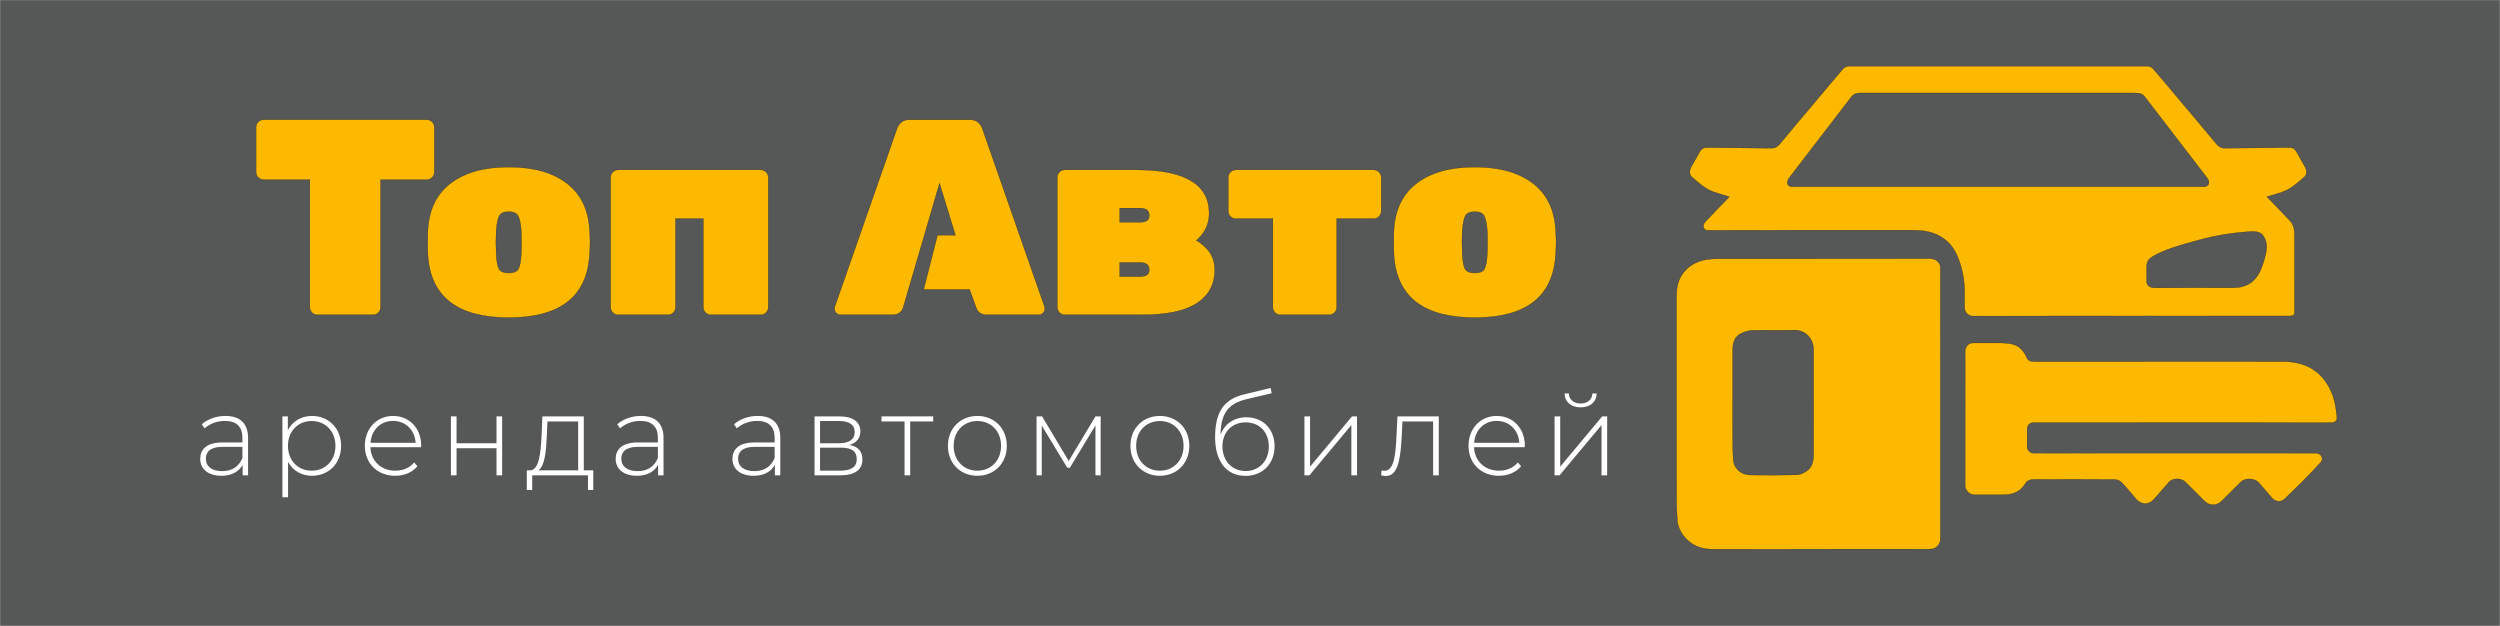
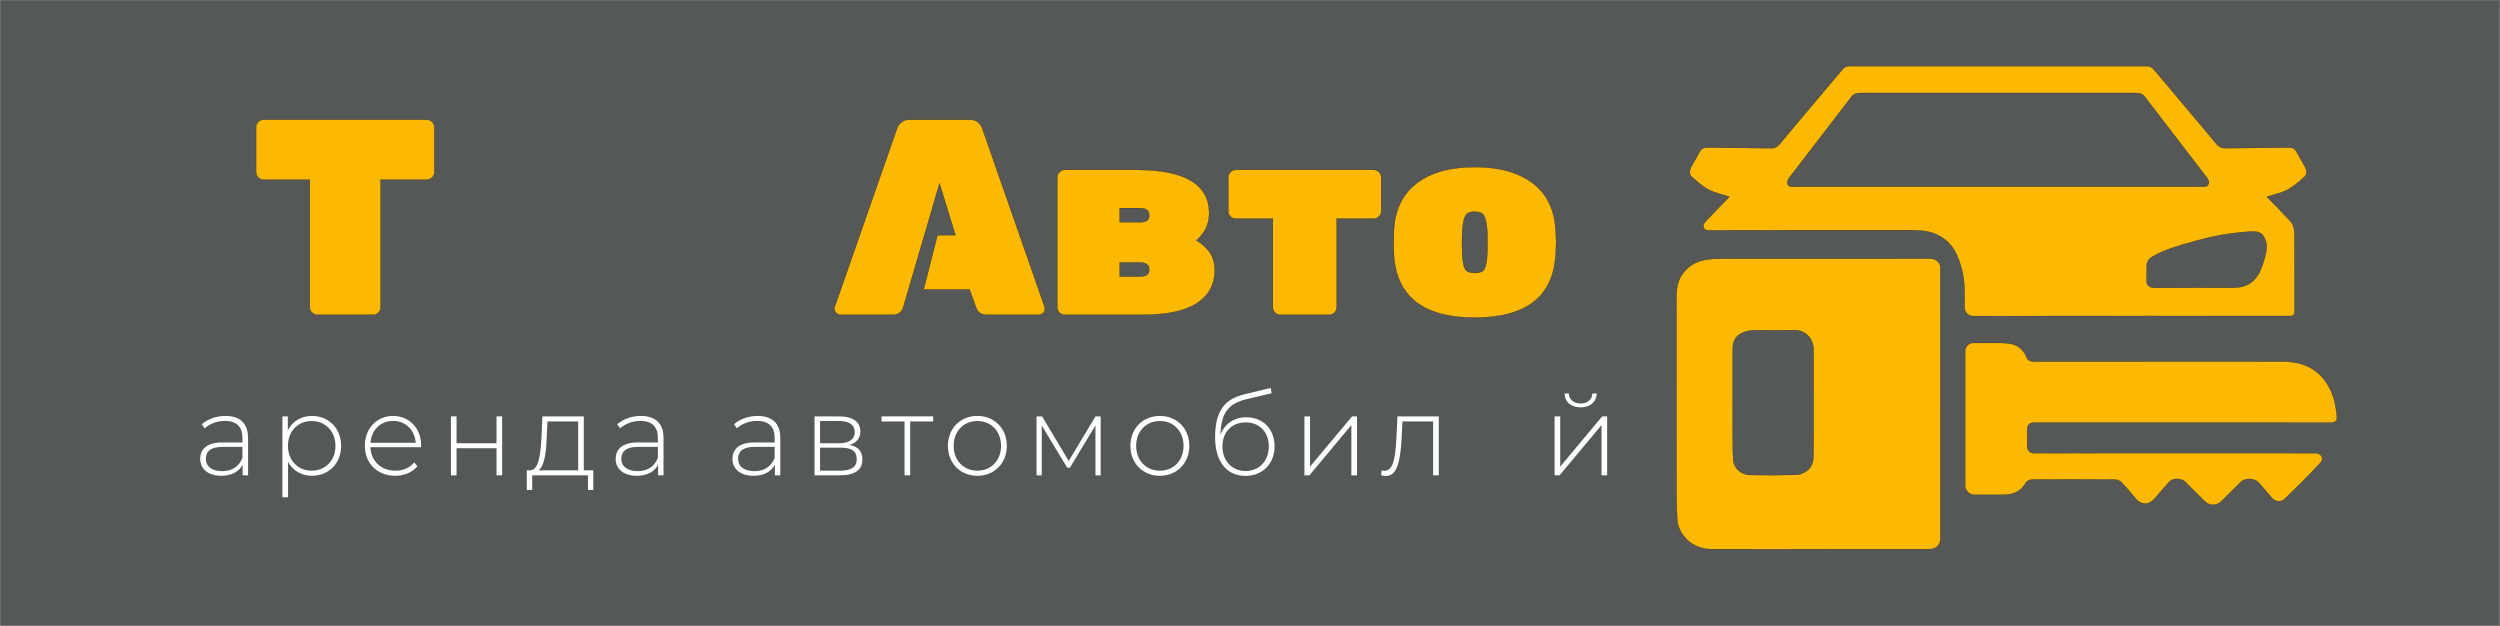
<svg xmlns="http://www.w3.org/2000/svg" width="2281" height="571" viewBox="0 0 2281 571" fill="none">
  <rect x="0" y="0" width="2281" height="571" fill="#808080" stroke="none" />
  <path fill-rule="evenodd" clip-rule="evenodd" d="M2093.79 0.378H2280.49V570.748H2093.79V570.748H187.188V570.748H0.489V0.378H187.188H2093.79Z" fill="#565757" />
  <path fill-rule="evenodd" clip-rule="evenodd" d="M221.185 417.823V407.728H202.847C191.732 407.728 187.822 412.369 187.822 418.54C187.822 425.553 193.283 429.873 202.751 429.873C211.813 429.873 218.095 425.553 221.185 417.823V417.823ZM226.336 399.58V433.69H221.388V424.101C217.991 430.29 211.396 434.108 202.024 434.108C189.981 434.108 182.67 427.918 182.67 418.751C182.67 410.614 187.822 403.708 202.751 403.708H221.185V399.377C221.185 389.378 215.724 384.031 205.218 384.031C197.803 384.031 191.115 386.81 186.688 390.823L184.114 387.112C189.468 382.375 197.29 379.497 205.635 379.497C218.918 379.497 226.336 386.289 226.336 399.58Z" fill="white" />
  <path fill-rule="evenodd" clip-rule="evenodd" d="M306.072 406.799C306.072 393.297 296.7 384.13 284.347 384.13C271.995 384.13 262.719 393.297 262.719 406.799C262.719 420.294 271.995 429.461 284.347 429.461C296.7 429.461 306.072 420.294 306.072 406.799ZM311.223 406.799C311.223 422.969 299.798 434.099 284.657 434.099C275.189 434.099 267.153 429.461 262.826 421.428V453.679H257.674V379.906H262.622V392.577C266.843 384.333 274.975 379.5 284.657 379.5C299.798 379.5 311.223 390.729 311.223 406.799Z" fill="white" />
  <path fill-rule="evenodd" clip-rule="evenodd" d="M338.044 404.009H379.229C378.512 392.374 370.071 384.023 358.637 384.023C347.213 384.023 338.867 392.267 338.044 404.009ZM384.177 408.03H337.937C338.45 420.808 347.822 429.458 360.698 429.458C367.496 429.458 373.77 426.989 377.892 421.942L380.875 425.342C376.141 431.117 368.726 434.099 360.591 434.099C344.328 434.099 332.892 422.774 332.892 406.799C332.892 390.825 343.911 379.5 358.637 379.5C373.361 379.5 384.273 390.619 384.273 406.596C384.273 407.003 384.177 407.516 384.177 408.03V408.03Z" fill="white" />
  <path fill-rule="evenodd" clip-rule="evenodd" d="M411.407 379.904H416.558V404.424H453.009V379.904H458.16V433.69H453.009V408.958H416.558V433.69H411.407V379.904Z" fill="white" />
  <path fill-rule="evenodd" clip-rule="evenodd" d="M491.263 429.156H527.51V384.545H499.501L498.881 397.932C498.368 411.127 497.13 425.136 491.263 429.156ZM541.306 429.156V447.089H536.465V433.69H485.598V447.089H480.661V429.156H483.844C491.987 428.632 493.324 413.083 494.147 397.622L494.874 379.904H532.651V429.156H541.306Z" fill="white" />
  <path fill-rule="evenodd" clip-rule="evenodd" d="M600.25 417.823V407.728H581.923C570.798 407.728 566.887 412.369 566.887 418.54C566.887 425.553 572.348 429.873 581.827 429.873C590.878 429.873 597.163 425.553 600.25 417.823ZM605.402 399.58V433.69H600.453V424.101C597.056 430.29 590.472 434.108 581.1 434.108C569.055 434.108 561.736 427.918 561.736 418.751C561.736 410.614 566.887 403.708 581.827 403.708H600.25V399.377C600.25 389.378 594.8 384.031 584.295 384.031C576.879 384.031 570.188 386.81 565.753 390.823L563.179 387.112C568.542 382.375 576.366 379.497 584.712 379.497C597.983 379.497 605.402 386.289 605.402 399.58V399.58Z" fill="white" />
  <path fill-rule="evenodd" clip-rule="evenodd" d="M706.785 417.823V407.728H688.458C677.335 407.728 673.424 412.369 673.424 418.54C673.424 425.553 678.882 429.873 688.362 429.873C697.413 429.873 703.697 425.553 706.785 417.823V417.823ZM711.936 399.58V433.69H706.988V424.101C703.59 430.29 697.006 434.108 687.634 434.108C675.592 434.108 668.273 427.918 668.273 418.751C668.273 410.614 673.424 403.708 688.362 403.708H706.785V399.377C706.785 389.378 701.334 384.031 690.829 384.031C683.413 384.031 676.723 386.81 672.29 390.823L669.714 387.112C675.079 382.375 682.9 379.497 691.246 379.497C704.521 379.497 711.936 386.289 711.936 399.58V399.58Z" fill="white" />
  <path fill-rule="evenodd" clip-rule="evenodd" d="M781.695 419.061C781.695 411.737 777.26 408.445 767.172 408.445H748.225V429.455H766.349C776.341 429.455 781.695 426.27 781.695 419.061V419.061ZM748.225 404.424H765.525C774.686 404.424 779.846 400.925 779.846 394.23C779.846 387.42 774.686 384.135 765.525 384.135H748.225V404.424ZM786.844 419.264C786.844 428.535 780.252 433.69 766.456 433.69H743.181V379.904H765.836C777.678 379.904 784.986 384.641 784.986 393.612C784.986 399.995 781.182 404.218 775.005 405.962C783.128 407.417 786.844 411.951 786.844 419.264V419.264Z" fill="white" />
  <path fill-rule="evenodd" clip-rule="evenodd" d="M851.452 384.539H830.452V433.685H825.301V384.539H804.293V379.898H851.452V384.539Z" fill="white" />
  <path fill-rule="evenodd" clip-rule="evenodd" d="M913.371 406.799C913.371 393.297 904.106 384.13 891.751 384.13C879.387 384.13 870.122 393.297 870.122 406.799C870.122 420.294 879.387 429.461 891.751 429.461C904.106 429.461 913.371 420.294 913.371 406.799ZM864.875 406.799C864.875 390.825 876.3 379.5 891.751 379.5C907.193 379.5 918.618 390.825 918.618 406.799C918.618 422.766 907.193 434.099 891.751 434.099C876.3 434.099 864.875 422.766 864.875 406.799Z" fill="white" />
  <path fill-rule="evenodd" clip-rule="evenodd" d="M1004.24 379.904V433.69H999.503V388.148L976.132 426.783H973.761L950.486 388.244V433.69H945.752V379.904H950.796L975.098 420.602L999.503 379.904H1004.24Z" fill="white" />
  <path fill-rule="evenodd" clip-rule="evenodd" d="M1079.88 406.799C1079.88 393.297 1070.62 384.13 1058.26 384.13C1045.9 384.13 1036.63 393.297 1036.63 406.799C1036.63 420.294 1045.9 429.461 1058.26 429.461C1070.62 429.461 1079.88 420.294 1079.88 406.799ZM1031.39 406.799C1031.39 390.825 1042.81 379.5 1058.26 379.5C1073.7 379.5 1085.13 390.825 1085.13 406.799C1085.13 422.766 1073.7 434.099 1058.26 434.099C1042.81 434.099 1031.39 422.766 1031.39 406.799Z" fill="white" />
  <path fill-rule="evenodd" clip-rule="evenodd" d="M1157.67 407.31C1157.67 394.126 1149.01 385.357 1136.56 385.357C1124.1 385.357 1115.35 394.126 1115.35 407.31C1115.35 420.495 1124.1 429.768 1136.56 429.768C1148.92 429.768 1157.67 420.495 1157.67 407.31V407.31ZM1162.92 407.203C1162.92 423.073 1152.01 434.195 1136.46 434.195C1118.54 434.195 1108.66 420.291 1108.66 399.066C1108.66 374.653 1117.51 364.036 1135.63 359.714L1159.42 353.941L1160.24 358.783L1137.59 364.14C1121.32 367.958 1113.91 376.408 1113.6 396.694C1117.2 386.81 1125.95 380.727 1137.17 380.727C1152.32 380.727 1162.92 391.443 1162.92 407.203V407.203Z" fill="white" />
  <path fill-rule="evenodd" clip-rule="evenodd" d="M1190.16 379.904H1195.3V425.745L1233.61 379.904H1238.14V433.69H1232.98V387.837L1194.69 433.69H1190.16V379.904Z" fill="white" />
  <path fill-rule="evenodd" clip-rule="evenodd" d="M1312.74 379.904V433.69H1307.59V384.545H1279.59L1278.87 398.863C1277.84 417.716 1275.78 434.3 1264.55 434.3C1263.21 434.3 1261.77 434 1260.12 433.583L1260.64 429.156C1261.47 429.359 1262.39 429.563 1263.11 429.563C1272.27 429.563 1273.31 414.014 1274.13 398.446L1275.05 379.904H1312.74Z" fill="white" />
-   <path fill-rule="evenodd" clip-rule="evenodd" d="M1345.02 404.009H1386.21C1385.49 392.374 1377.05 384.023 1365.62 384.023C1354.19 384.023 1345.84 392.267 1345.02 404.009V404.009ZM1391.15 408.03H1344.91C1345.43 420.808 1354.8 429.458 1367.68 429.458C1374.47 429.458 1380.75 426.989 1384.87 421.942L1387.85 425.342C1383.12 431.117 1375.7 434.099 1367.57 434.099C1351.31 434.099 1339.87 422.774 1339.87 406.799C1339.87 390.825 1350.89 379.5 1365.62 379.5C1380.34 379.5 1391.25 390.619 1391.25 406.596C1391.25 407.003 1391.15 407.516 1391.15 408.03V408.03Z" fill="white" />
  <path fill-rule="evenodd" clip-rule="evenodd" d="M1427.55 358.986H1431.37C1431.57 364.651 1436.1 368.158 1442.17 368.158C1448.25 368.158 1452.77 364.651 1452.88 358.986H1456.8C1456.59 367.027 1450.61 371.665 1442.17 371.665C1433.73 371.665 1427.76 367.027 1427.55 358.986V358.986ZM1418.38 379.901H1423.54V425.754L1461.84 379.901H1466.37V433.687H1461.22V387.846L1422.92 433.687H1418.38V379.901Z" fill="white" />
  <path fill-rule="evenodd" clip-rule="evenodd" d="M1357.02 231.798C1356.68 238.425 1355.83 242.951 1354.47 245.411C1353.12 247.853 1350.15 249.092 1345.58 249.092C1341.01 249.092 1338.05 247.853 1336.68 245.411C1335.32 242.951 1334.48 238.425 1334.15 231.798L1333.89 221.111L1334.15 210.444C1334.65 204.012 1335.58 199.516 1336.94 196.968C1338.29 194.43 1341.18 193.139 1345.58 193.139C1349.99 193.139 1352.86 194.43 1354.21 196.968C1355.57 199.516 1356.51 204.012 1357.02 210.444C1357.18 212.139 1357.26 215.695 1357.26 221.111C1357.26 226.538 1357.18 230.092 1357.02 231.798V231.798ZM1398.18 166.971C1385.31 157.301 1367.77 152.468 1345.58 152.468C1323.38 152.468 1305.86 157.301 1292.98 166.971C1280.1 176.63 1273.07 190.698 1271.89 209.175C1271.72 211.705 1271.63 215.695 1271.63 221.111C1271.63 226.538 1271.72 230.529 1271.89 233.077C1274.44 270.882 1298.99 289.774 1345.58 289.774C1392.16 289.774 1416.73 270.882 1419.27 233.077C1419.61 227.98 1419.78 224.009 1419.78 221.111C1419.78 218.244 1419.61 214.242 1419.27 209.175C1418.08 190.698 1411.05 176.63 1398.18 166.971V166.971Z" fill="#FCB900" stroke="#1B1918" stroke-width="0.216" />
  <path fill-rule="evenodd" clip-rule="evenodd" d="M1253.35 155.009H1127.57C1125.71 155.009 1124.09 155.687 1122.73 157.052C1121.39 158.398 1120.71 160.018 1120.71 161.877V192.648C1120.71 194.507 1121.39 196.117 1122.73 197.463C1124.09 198.83 1125.71 199.517 1127.57 199.517H1161.37V280.36C1161.37 282.23 1162.04 283.84 1163.39 285.205C1164.75 286.55 1166.36 287.229 1168.22 287.229H1212.69C1214.55 287.229 1216.17 286.55 1217.53 285.205C1218.87 283.84 1219.56 282.23 1219.56 280.36V199.517H1253.35C1255.21 199.517 1256.83 198.83 1258.18 197.463C1259.54 196.117 1260.22 194.507 1260.22 192.648V161.877C1260.22 160.018 1259.54 158.398 1258.18 157.052C1256.83 155.687 1255.21 155.009 1253.35 155.009Z" fill="#FCB900" stroke="#1B1918" stroke-width="0.216" />
  <path fill-rule="evenodd" clip-rule="evenodd" d="M1046.4 201.417C1044.97 202.357 1042.62 202.813 1039.41 202.813H1021.62V189.858H1039.41C1042.46 189.858 1044.74 190.344 1046.27 191.36C1047.79 192.395 1048.56 194.093 1048.56 196.446C1048.56 198.83 1047.83 200.486 1046.4 201.417V201.417ZM1046.27 250.993C1044.74 251.935 1042.46 252.407 1039.41 252.407H1021.62V239.436H1039.41C1042.46 239.436 1044.74 239.93 1046.27 240.966C1047.79 241.985 1048.56 243.668 1048.56 246.025C1048.56 248.417 1047.79 250.064 1046.27 250.993V250.993ZM1091.5 219.34C1099.29 212.733 1103.2 204.499 1103.2 194.672C1103.2 168.224 1081.09 155.009 1036.87 155.009H971.563C969.694 155.009 968.088 155.687 966.741 157.052C965.377 158.398 964.699 160.018 964.699 161.877V164.909V189.858V202.909V253.204V280.36C964.699 282.23 965.377 283.84 966.741 285.205C968.088 286.55 969.694 287.229 971.563 287.229H1041.95C1064.65 287.229 1081.38 283.675 1092.14 276.554C1102.9 269.44 1108.27 259.52 1108.27 246.799C1108.27 240.364 1106.84 234.989 1103.96 230.658C1101.08 226.327 1096.93 222.567 1091.5 219.34V219.34Z" fill="#FCB900" stroke="#1B1918" stroke-width="0.216" />
-   <path fill-rule="evenodd" clip-rule="evenodd" d="M694.109 155.008H563.998C562.14 155.008 560.531 155.687 559.186 157.052C557.822 158.397 557.144 160.018 557.144 161.877V280.36C557.144 282.23 557.822 283.84 559.186 285.205C560.531 286.55 562.14 287.229 563.998 287.229H609.495C611.364 287.229 612.962 286.55 614.329 285.205C615.674 283.84 616.351 282.23 616.351 280.36V199.517H641.767V280.36C641.767 282.23 642.445 283.84 643.792 285.205C645.148 286.55 646.765 287.229 648.623 287.229H694.109C695.97 287.229 697.576 286.55 698.943 285.205C700.288 283.84 700.977 282.23 700.977 280.36V161.877C700.977 160.018 700.288 158.397 698.943 157.052C697.576 155.687 695.97 155.008 694.109 155.008Z" fill="#FCB900" stroke="#1B1918" stroke-width="0.216" />
-   <path fill-rule="evenodd" clip-rule="evenodd" d="M475.585 231.798C475.247 238.425 474.396 242.951 473.04 245.411C471.685 247.853 468.72 249.092 464.151 249.092C459.581 249.092 456.619 247.853 455.252 245.411C453.888 242.951 453.054 238.425 452.716 231.798L452.456 221.111L452.716 210.444C453.219 204.012 454.149 199.516 455.505 196.968C456.861 194.43 459.745 193.139 464.151 193.139C468.556 193.139 471.432 194.43 472.777 196.968C474.144 199.516 475.082 204.012 475.585 210.444C475.749 212.139 475.829 215.695 475.829 221.111C475.829 226.538 475.749 230.092 475.585 231.798V231.798ZM516.746 166.971C503.879 157.301 486.344 152.468 464.151 152.468C441.949 152.468 424.425 157.301 411.547 166.971C398.669 176.63 391.64 190.698 390.457 209.175C390.284 211.705 390.197 215.695 390.197 221.111C390.197 226.538 390.284 230.529 390.457 233.077C393.004 270.882 417.561 289.774 464.151 289.774C510.732 289.774 535.297 270.882 537.844 233.077C538.184 227.98 538.349 224.009 538.349 221.111C538.349 218.244 538.184 214.242 537.844 209.175C536.653 190.698 529.624 176.63 516.746 166.971V166.971Z" fill="#FCB900" stroke="#1B1918" stroke-width="0.216" />
  <path fill-rule="evenodd" clip-rule="evenodd" d="M396.278 157.052V116.097C396.278 114.238 395.609 112.618 394.253 111.272C392.889 109.915 391.28 109.229 389.422 109.229H240.507C238.646 109.229 237.03 109.915 235.685 111.272C234.318 112.618 233.651 114.238 233.651 116.097V157.052C233.651 158.911 234.318 160.529 235.685 161.877C237.03 163.242 238.646 163.901 240.507 163.901H282.692V280.368C282.692 282.23 283.362 283.837 284.726 285.213C286.09 286.55 287.69 287.24 289.556 287.24H340.381C342.239 287.24 343.848 286.55 345.212 285.213C346.568 283.837 347.235 282.23 347.235 280.368V163.901H389.422C391.28 163.901 392.889 163.242 394.253 161.877C395.609 160.529 396.278 158.911 396.278 157.052V157.052Z" fill="#FCB900" stroke="#1B1918" stroke-width="0.216" />
  <path fill-rule="evenodd" clip-rule="evenodd" d="M896.359 117.635C895.684 115.436 894.405 113.469 892.547 111.783C890.686 110.077 888.139 109.234 884.925 109.234H829.783C826.569 109.234 824.022 110.077 822.164 111.783C820.295 113.469 819.019 115.436 818.349 117.635L761.678 279.863C761.505 280.366 761.425 280.956 761.425 281.645C761.425 283.156 761.977 284.485 763.083 285.578C764.176 286.693 765.485 287.234 767.022 287.234H814.021C819.104 287.234 822.406 285.122 823.945 280.879L857.224 167.211L871.71 214.52H855.434L842.779 264.099H884.665L890.763 280.879C892.295 285.122 895.596 287.234 900.68 287.234H947.687C949.218 287.234 950.525 286.693 951.628 285.578C952.731 284.485 953.283 283.156 953.283 281.645C953.283 280.956 953.187 280.366 953.022 279.863L896.359 117.635Z" fill="#FCB900" stroke="#1B1918" stroke-width="0.216" />
  <path fill-rule="evenodd" clip-rule="evenodd" d="M1580.89 367.349H1580.84C1580.84 374.54 1580.79 381.727 1580.85 388.925C1580.94 398.983 1580.78 409.059 1581.37 419.086C1581.86 427.353 1588.49 433.31 1596.82 433.406C1611.06 433.582 1625.32 433.582 1639.56 433.263C1642.33 433.195 1645.27 431.703 1647.75 430.209C1654.05 426.441 1654.72 419.94 1654.74 413.497C1654.85 390.73 1654.77 367.959 1654.76 345.202C1654.76 336.568 1654.84 327.955 1654.77 319.323C1654.68 309.557 1648 300.799 1636.51 301.205C1623.95 301.65 1611.35 301.01 1598.81 301.419C1594.95 301.543 1590.78 302.9 1587.43 304.847C1581.89 308.065 1580.9 313.926 1580.89 319.905C1580.88 335.716 1580.89 351.527 1580.89 367.349H1580.89ZM1770.41 368.783C1770.41 411.083 1770.41 449.063 1770.41 491.355C1770.5 496.994 1766.6 500.916 1760.97 501.006C1684.46 501.014 1638.71 500.987 1562.21 501.091C1551.26 501.113 1542.31 497.005 1535.84 488.515C1533 484.797 1530.79 479.768 1530.44 475.165C1529.54 463.364 1529.69 451.486 1529.68 439.627C1529.62 383.919 1529.67 328.208 1529.63 272.497C1529.63 264.988 1530.1 257.674 1534.38 251.124C1538.74 244.459 1544.63 240.185 1552.37 237.917C1559.32 235.884 1566.31 236.068 1573.35 236.068C1635.85 236.049 1671.68 236.049 1734.18 236.038C1744.59 236.038 1750.83 236.003 1761.24 236.024C1766.02 236.033 1770.5 239.29 1770.39 244.327C1770.4 286.861 1770.4 326.26 1770.4 368.783H1770.41Z" fill="#FCB900" stroke="#1B1918" stroke-width="0.216" />
  <path fill-rule="evenodd" clip-rule="evenodd" d="M1995.78 385.53C1948.83 385.53 1902.8 385.53 1855.86 385.541C1851.48 385.541 1849.6 387.996 1849.59 392.25C1849.56 398.237 1849.76 401.094 1849.52 407.081C1849.39 410.761 1852.21 413.494 1855.68 413.474C1870.4 413.378 1883.82 413.472 1898.54 413.472C1973.63 413.444 2037.27 413.404 2112.36 413.451C2117.94 413.411 2120.67 418.4 2117.18 422.125C2105.66 434.699 2095.45 444.583 2084.78 454.928C2081.65 458.417 2075.97 458.095 2072.83 454.148C2068.36 448.848 2065.58 445.775 2061.06 440.524C2057.43 436.289 2048.61 435.523 2044.28 439.972C2038.48 445.833 2032.63 451.647 2026.74 457.431C2022.41 461.666 2015.64 461.482 2011.44 457.208C2005.66 451.337 1999.83 445.514 1993.96 439.738C1990.48 436.308 1982.5 435.561 1978.71 440.145C1974.27 445.135 1969.87 450.175 1965.52 455.25C1960.75 460.823 1953.8 460.88 1948.95 455.261C1944.57 450.202 1940.41 444.943 1935.77 440.126C1934.31 438.615 1931.65 437.492 1929.53 437.481C1904.01 437.297 1880.95 437.296 1855.43 437.423C1852.37 437.55 1850.12 437.93 1848.05 440.991C1843.08 449.225 1836.32 451.356 1827.11 451.413H1814.53C1811.19 451.402 1807.88 451.393 1804.42 451.413H1801.53C1796.61 451.375 1793 447.137 1793 442.963C1793.08 399.701 1793.06 364.119 1792.97 320.858C1792.97 316.883 1795.55 312.954 1800.15 312.904H1826.65C1833.09 313.272 1840.04 313.67 1844.76 319.251C1846.57 321.39 1847.91 323.269 1848.93 325.857C1849.73 328.292 1851.98 329.684 1854.11 329.808C1856.14 329.926 1857.35 329.967 1859.38 329.967C1934.22 329.967 2009.07 329.945 2083.9 329.937C2088.21 329.937 2083.65 329.822 2087.95 330.11C2104.67 331.283 2117.4 338.841 2125.33 353.897C2129.82 362.424 2131.18 370.674 2132.17 380.091C2132.62 383.228 2130.89 385.567 2127.36 385.567C2080.31 385.462 2042.83 385.502 1995.78 385.502L1995.78 385.53Z" fill="#FCB900" stroke="#1B1918" stroke-width="0.216" />
  <path fill-rule="evenodd" clip-rule="evenodd" d="M1839.57 288.347H1839.58L1839.59 288.347C1842.64 288.355 1845.72 288.368 1848.84 288.387C1849.05 288.383 1849.25 288.368 1849.44 288.343C1886.18 288.323 1922.92 288.296 1959.65 288.288C2002.87 288.277 2046.1 288.247 2089.33 288.327C2092.56 288.335 2093.52 287.017 2093.52 284.083C2093.48 260.588 2093.52 237.101 2093.45 213.605C2093.45 208.651 2092.38 204.59 2089.08 201.124C2082.09 193.607 2076.35 187.874 2068.28 179.55C2086.16 173.917 2086.79 175.326 2102.57 161.377C2105.19 159.078 2104.62 154.725 2103.03 152.206C2099.99 146.801 2098.34 143.808 2095.28 138.411C2093.88 135.942 2091.92 134.624 2088.89 134.662C2069.25 134.896 2049.61 134.984 2029.98 135.206C2026.41 135.233 2024.17 133.723 2021.89 130.941C2011.54 118.28 2000.87 105.877 1990.34 93.359C1981.73 83.129 1973.23 72.78 1964.46 62.676C1963.27 61.319 1960.84 60.399 1958.97 60.38H1687.22C1685.35 60.399 1682.91 61.319 1681.73 62.676C1672.96 72.78 1664.45 83.129 1655.85 93.359C1645.31 105.877 1634.64 118.28 1624.29 130.941C1622.02 133.723 1619.77 135.234 1616.21 135.206C1596.57 134.984 1576.94 134.896 1557.3 134.662C1554.26 134.624 1552.3 135.942 1550.9 138.411C1547.85 143.808 1546.2 146.801 1543.15 152.206C1541.56 154.725 1541 159.078 1543.62 161.377C1559.39 175.326 1560.03 173.917 1577.9 179.55C1569.84 187.874 1562.89 194.899 1555.9 202.416C1552.79 205.684 1554.22 210.276 1558.28 210.09C1564.05 210.205 1569.53 210.117 1575.16 210.117C1629.41 210.059 1683.66 209.944 1737.92 210.04C1746.35 210.051 1754.76 209.683 1763.14 212.454C1773.82 215.989 1781.17 222.984 1785.5 232.712C1790.42 243.777 1792.67 255.675 1792.48 267.921C1792.41 273.424 1792.56 274.926 1792.51 280.449C1792.27 284 1795.45 288.421 1799.78 288.373C1814.22 288.285 1825.27 288.345 1839.57 288.347H1839.57ZM1958.58 243.707C1958.65 239.628 1959.43 237.141 1963.24 234.56C1972.01 228.768 1988.23 223.74 2006.51 218.924C2021.15 214.889 2035.79 212.448 2052.97 211.281C2056.68 210.873 2062.36 211.2 2064.79 214.799C2065.86 216.357 2066.36 217.33 2067 219.101C2068.58 222.841 2068.27 226.522 2067.48 230.875C2066.21 236.738 2064.34 242.582 2061.76 248.402C2056.69 258.028 2048.77 262.435 2038.48 262.516C2014.32 262.542 1990.16 262.568 1966.01 262.594C1962.19 262.654 1958.53 261.086 1958.56 256.325C1958.57 252.119 1958.57 247.913 1958.58 243.707H1958.58ZM1632.31 162.417C1651.25 137.764 1670.19 113.11 1689.12 88.457C1691.91 84.706 1695.45 84.783 1699.85 84.846C1782.1 84.846 1864.35 84.845 1946.61 84.845C1952.26 84.753 1954.88 85.429 1957.06 88.457C1976 113.11 1994.94 137.764 2013.87 162.417C2016.86 166.275 2015.43 170.288 2010.94 170.398C1885.71 170.398 1760.48 170.398 1635.25 170.398C1630.41 170.348 1629.57 166.201 1632.31 162.417V162.417Z" fill="#FCB900" stroke="#1B1918" stroke-width="0.216" />
</svg>